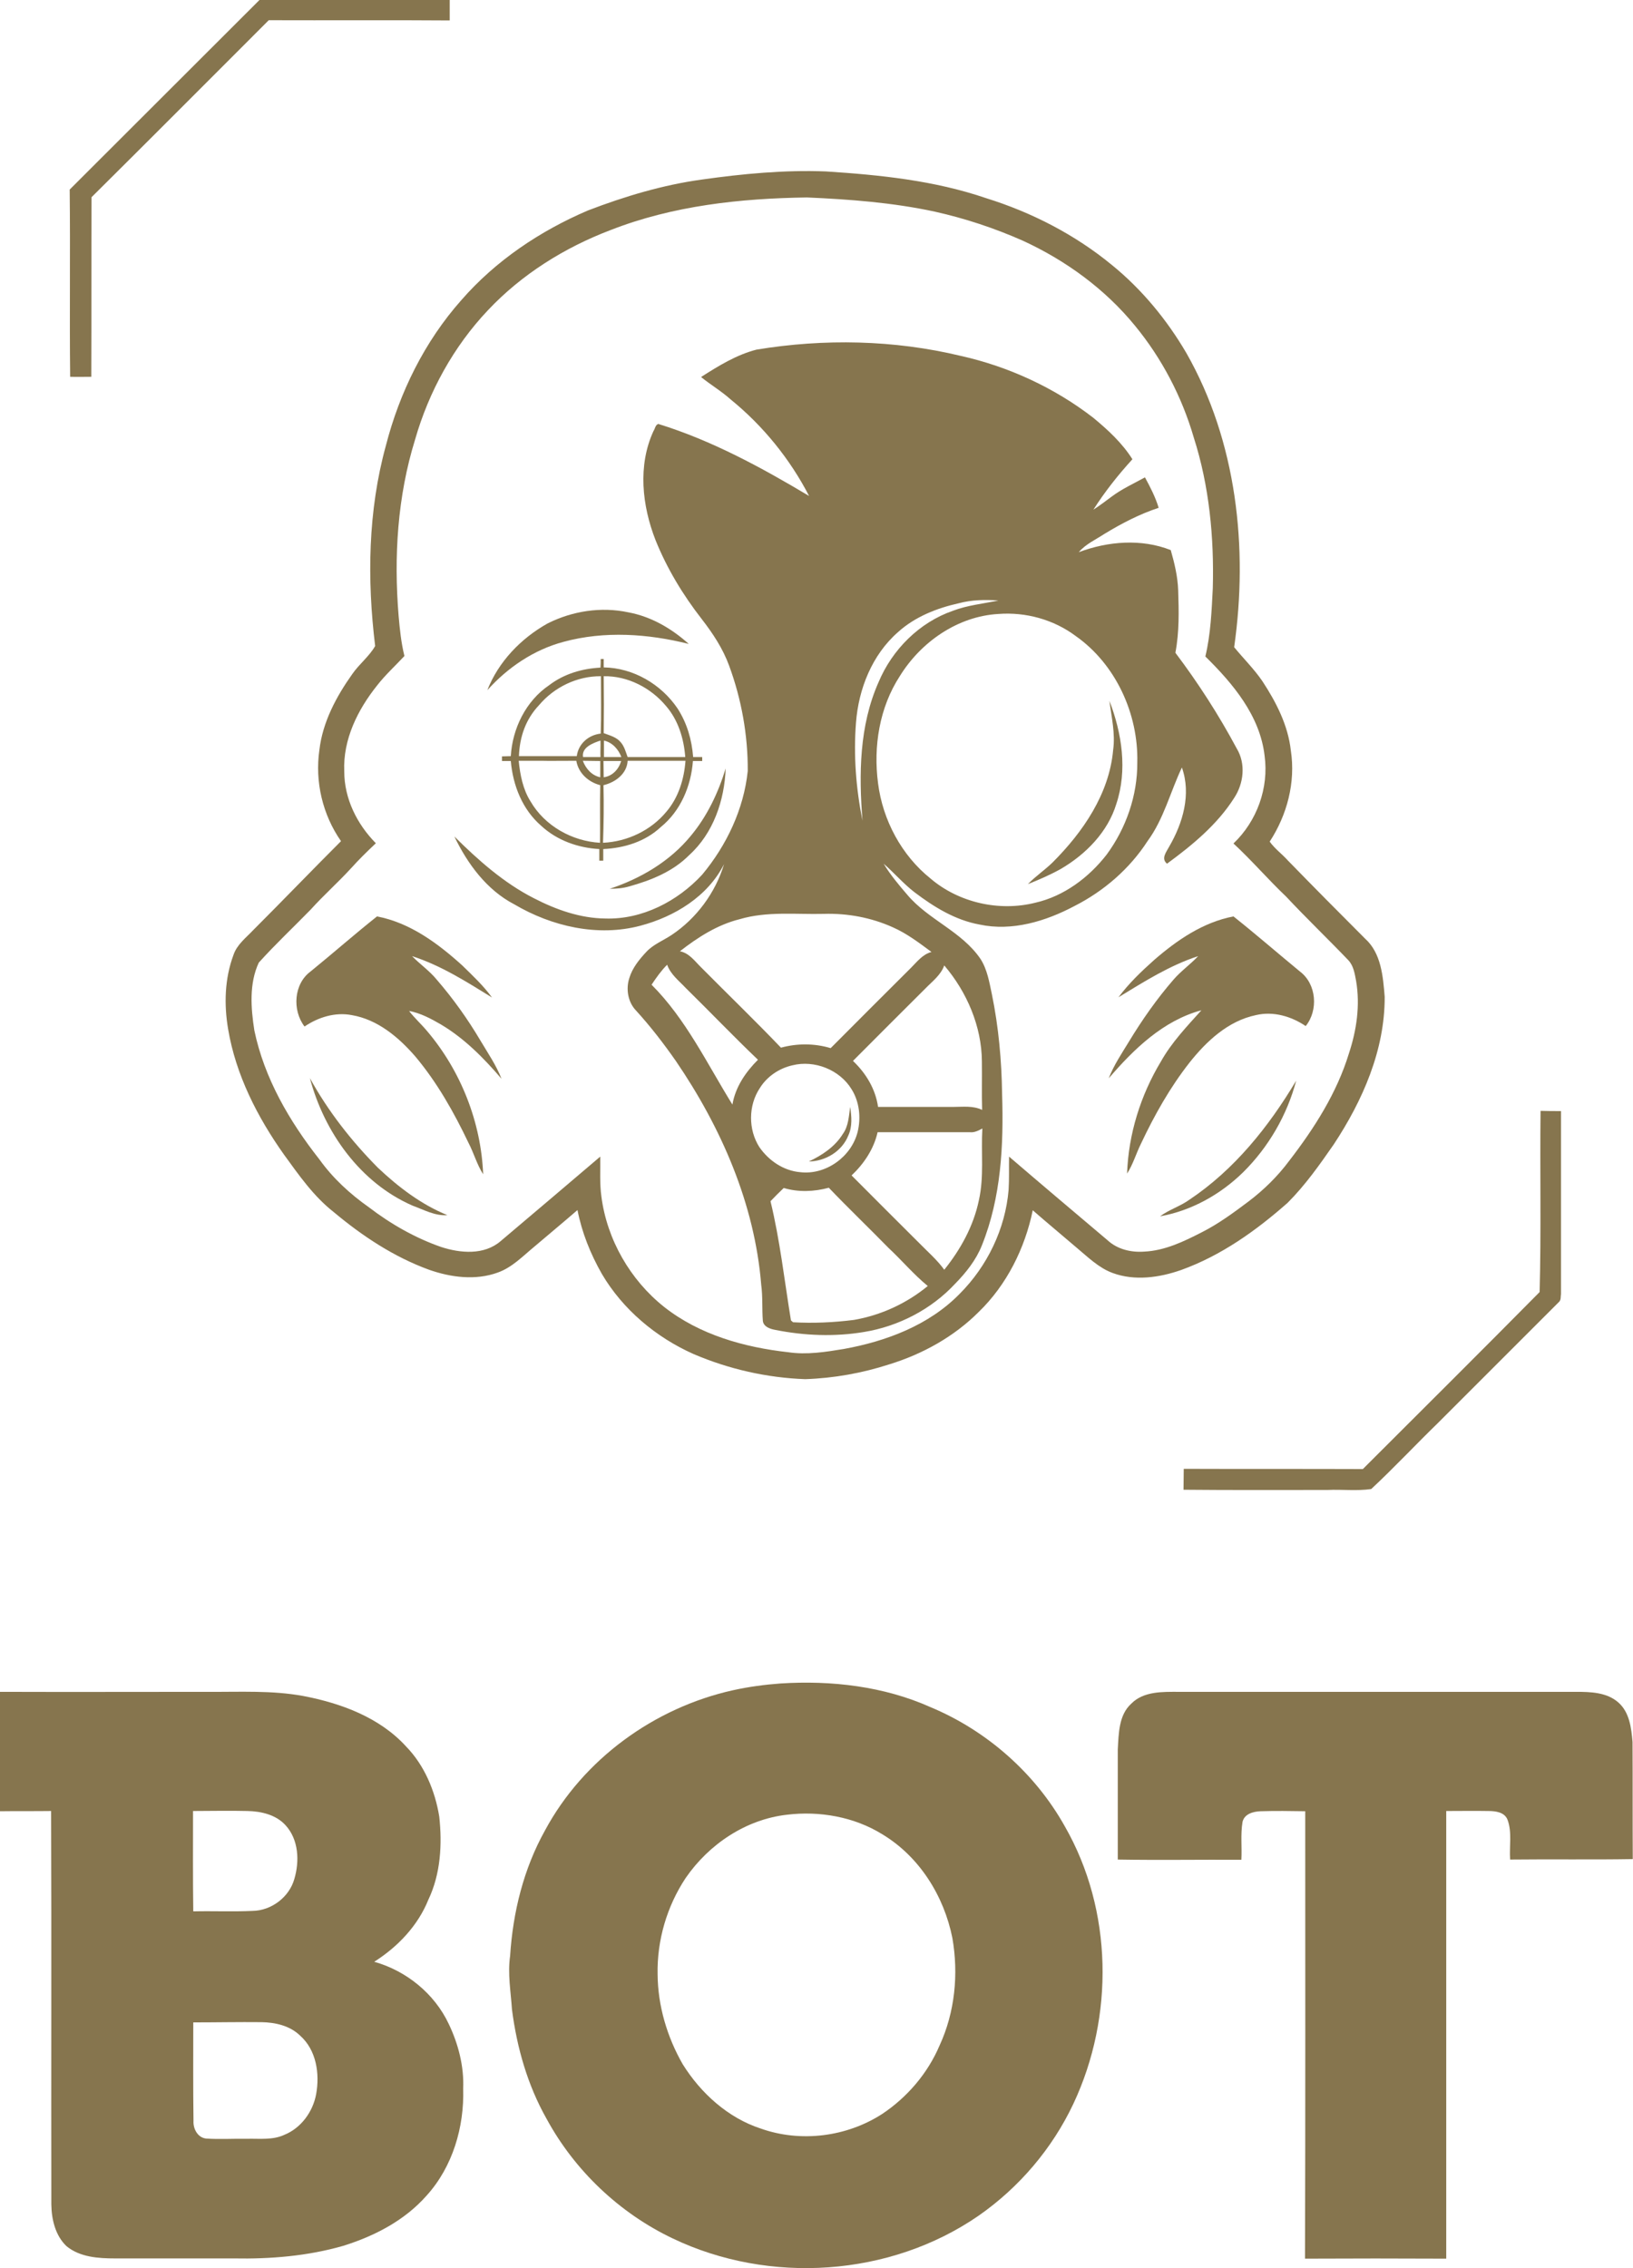
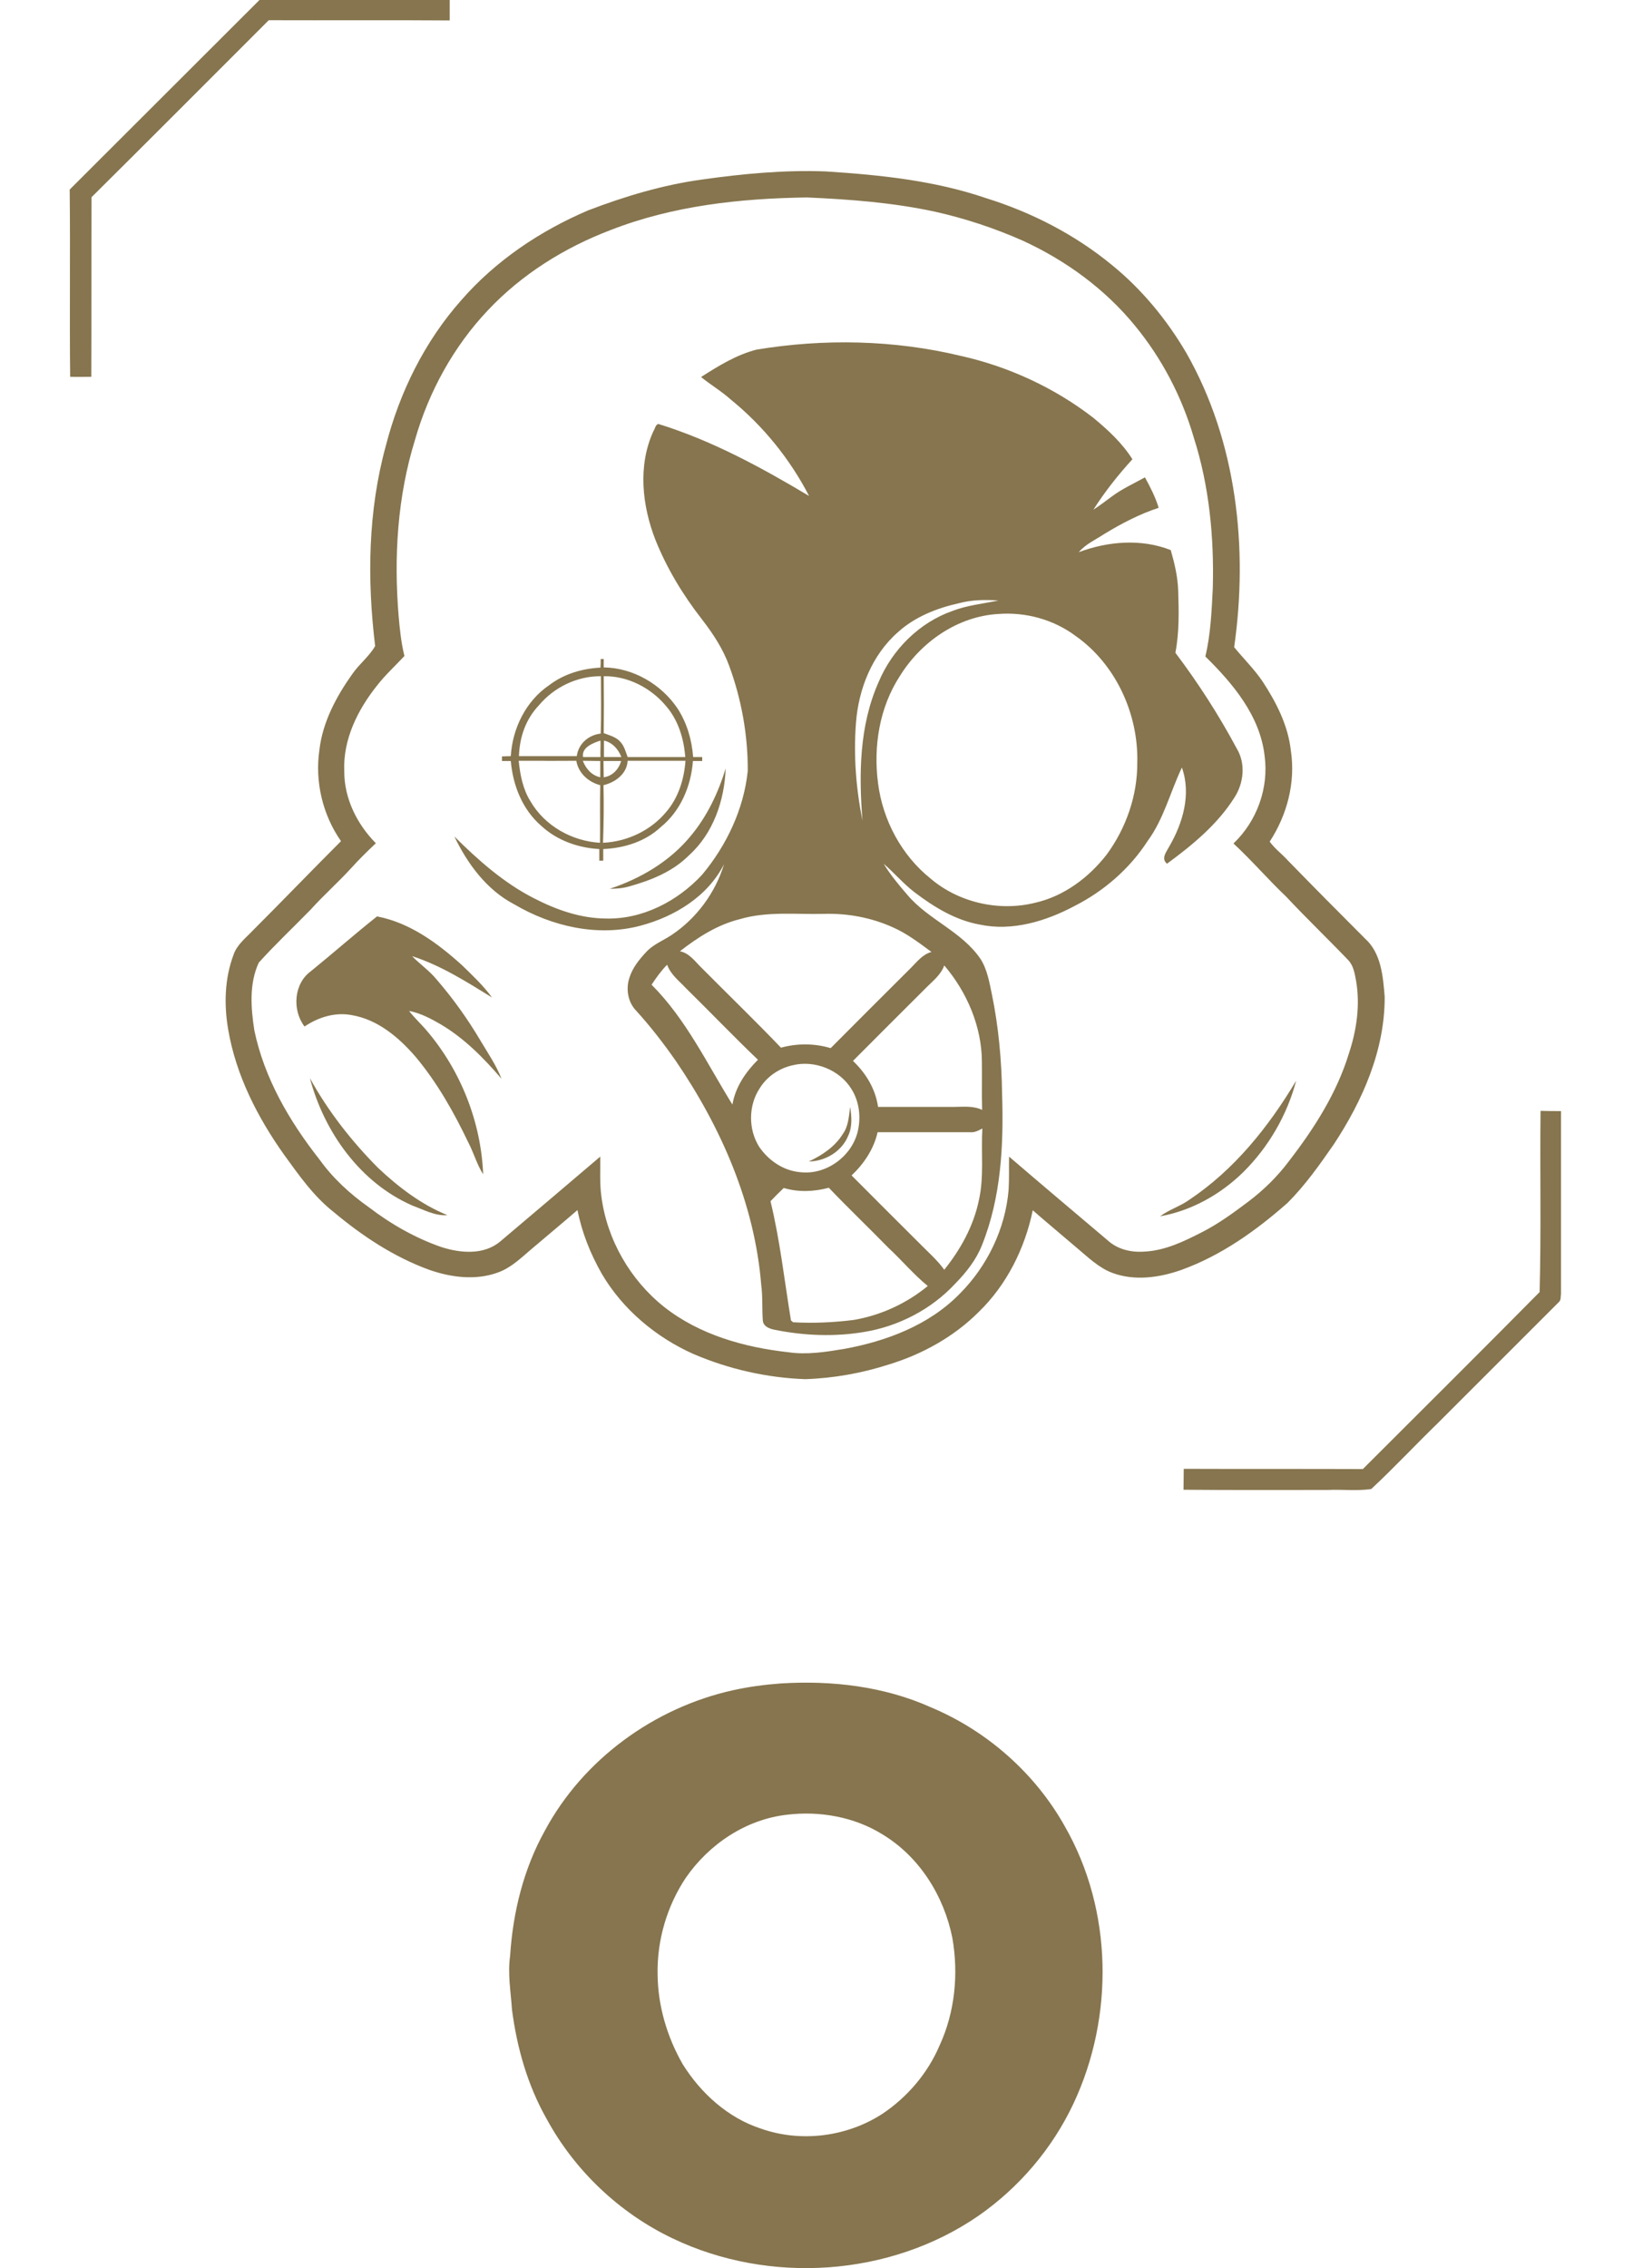
<svg xmlns="http://www.w3.org/2000/svg" version="1.1" id="Layer_1" x="0px" y="0px" viewBox="455.4 -54.1 703 976.4" style="enable-background:new 455.4 -54.1 703 976.4;">
  <style type="text/css">
	.st0{fill:#86754E;}
</style>
  <g id="_x23_86754eff">
    <path class="st0" d="M567.1-54.1c27.3,0,54.6,0,81.9,0c0,2.9,0,5.9,0,8.8c-26-0.2-51.9,0-77.9-0.1c-25.4,25.4-50.8,50.9-76.3,76.2&#13;&#10;  c-0.1,25.8,0,51.5-0.1,77.3c-3,0-6.1,0.1-9.1,0c-0.3-26.9,0.1-53.8-0.2-80.6C512.6,0.3,539.9-26.9,567.1-54.1z" />
    <path class="st0" d="M757.5,23.2c17.7-2.5,35.6-4.2,53.5-3.5c23.2,1.5,46.7,3.9,68.9,11.5c19.6,6.1,38.3,15.7,54.2,28.8&#13;&#10;  c12.9,10.5,23.7,23.6,32.1,38c21.6,38,26.6,83.7,20.5,126.5c4,4.9,8.6,9.4,12.2,14.7c5.9,9,11,18.9,12.2,29.8&#13;&#10;  c2.1,13.7-1.6,27.7-9.1,39.2c2.2,3.1,5.3,5.3,7.8,8.1c11,11.3,22.1,22.5,33.3,33.7c6.9,6.2,7.7,16.3,8.4,25&#13;&#10;  c0.1,22.9-9.5,44.7-21.9,63.5c-6.1,8.8-12.3,17.6-19.9,25.2c-13.6,12-28.6,22.7-45.8,28.9c-9.4,3.3-20,4.8-29.5,1.3&#13;&#10;  c-6-2.2-10.6-6.8-15.4-10.8c-6.3-5.4-12.7-10.7-19-16.2c-3.4,16.4-11.2,32.1-23.3,43.8c-10.6,10.6-24.1,18.1-38.4,22.5&#13;&#10;  c-11.7,3.8-24,6-36.3,6.4c-16.5-0.6-32.8-4.3-48-10.8c-16.2-7.2-30.5-19.2-39.5-34.5c-4.9-8.6-8.6-17.8-10.5-27.5&#13;&#10;  c-6.1,5.3-12.3,10.4-18.5,15.7c-5,4.1-9.6,9-15.8,11.2c-9.6,3.5-20.2,2.1-29.6-1.2c-15.1-5.5-28.7-14.5-41-24.8&#13;&#10;  c-8.7-6.8-15-15.9-21.4-24.7c-11.5-16.2-20.8-34.4-24.1-54.1c-1.8-10.6-1.5-21.7,2.3-31.9c1.5-4.5,5.4-7.4,8.5-10.7&#13;&#10;  c12.7-12.7,25.1-25.6,37.8-38.3c-7.9-11.3-11.3-25.6-9.3-39.3c1.4-12,7.3-23,14.2-32.7c3-4.3,7.3-7.6,9.8-12&#13;&#10;  c-3.5-28.7-3.1-58.2,4.6-86.2c5.9-23,16.7-44.9,32.5-62.7c14.8-17,33.9-29.8,54.5-38.6C724.4,30.4,740.8,25.5,757.5,23.2 M718.1,45&#13;&#10;  c-19.7,7.5-38.1,19-52.6,34.4c-14.8,15.6-25.5,35.1-31.4,55.7c-7.6,24.5-9.2,50.4-7.1,75.9c0.5,5.8,1.1,11.6,2.5,17.3&#13;&#10;  c-3.9,4.2-8.2,8.1-11.7,12.6c-8.4,10.5-14.8,23.3-14.2,37.1c0,11.7,5.5,22.7,13.6,30.9c-3.7,3.5-7.3,7-10.7,10.8&#13;&#10;  c-5.6,6.1-11.8,11.6-17.3,17.7c-7.4,7.6-15.2,14.9-22.4,22.9c-4.2,9-3.4,19.6-1.9,29.2c4.3,20.6,15.1,39.1,28,55.5&#13;&#10;  c5.8,8.1,13.2,14.9,21.3,20.6c9.4,7.2,19.9,13.2,31.1,17.1c8.3,2.7,18.5,3.6,25.6-2.5c14.3-12.1,28.6-24.2,42.9-36.4&#13;&#10;  c0.1,5.7-0.3,11.5,0.5,17.2c2.4,18.5,12.4,35.9,27,47.5c15.2,12,34.5,17.4,53.4,19.5c8,1.2,16.1-0.1,24-1.4&#13;&#10;  c18.2-3.3,36.6-10.2,49.8-23.7c11.9-11.9,19.7-28,21.1-44.8c0.3-4.8,0.1-9.5,0.2-14.3c14.1,12.1,28.2,24,42.4,36&#13;&#10;  c4.2,3.9,10.1,5.3,15.7,4.9c9-0.4,17.2-4.4,25-8.4c7.1-3.6,13.6-8.4,20-13.2c6.6-5,12.6-10.9,17.5-17.5&#13;&#10;  c10.8-14,20.5-29.2,25.7-46.2c3.3-10,4.9-20.7,3.1-31.2c-0.6-3.2-1.1-6.6-3.4-9c-8.8-9.2-18-18-26.7-27.3&#13;&#10;  c-7.8-7.4-14.8-15.6-22.7-22.9c10.1-9.6,15.3-23.9,13.4-37.8c-2-17.2-13.6-31-25.5-42.7c2.3-9.6,2.7-19.5,3.2-29.3&#13;&#10;  c0.6-21.9-1.5-44.1-8.2-65c-5.1-17.5-13.7-34-25.3-48.1c-12.9-15.8-29.8-28.1-48.3-36.6c-12.2-5.4-24.9-9.6-37.9-12.5&#13;&#10;  c-18.1-3.9-36.6-5.3-55-6.1C774.2,31.3,745.1,34.4,718.1,45z" />
    <path class="st0" d="M781.1,96.4c29.1-4.8,59.2-4.2,87.9,2.7c20.6,4.6,40.3,13.7,57,26.6c6.3,5.2,12.5,10.9,16.9,17.9&#13;&#10;  c-6.2,6.8-11.9,14-16.8,21.7c2.7-1.7,5.1-3.6,7.7-5.5c4.5-3.4,9.6-5.7,14.5-8.4c2.3,4.2,4.5,8.5,5.9,13.1&#13;&#10;  c-8.2,2.7-15.9,6.7-23.3,11.2c-3.8,2.5-8.1,4.4-11.1,7.9c12.6-4.7,26.9-5.9,39.6-0.9c1.6,5.6,3,11.4,3.2,17.3&#13;&#10;  c0.3,9,0.5,18-1.2,26.9c9.8,13,18.7,26.8,26.4,41.2c4,6.6,3,15.1-1.1,21.3c-7.3,11.5-18,20.3-28.9,28.3c-2.7-2.2-0.3-5,0.9-7.3&#13;&#10;  c5.9-10.1,9.6-22.6,5.5-34.1c-5,10.5-7.8,22.2-14.8,31.7c-7.7,11.9-18.8,21.5-31.4,27.9c-12.4,6.6-26.9,11-40.9,8&#13;&#10;  c-10.5-1.9-19.7-7.6-28-13.9c-4.8-3.7-8.7-8.3-13.3-12.3c2.9,4.8,6.5,9.1,10.2,13.4c9.1,10.8,23.4,15.7,31.5,27.6&#13;&#10;  c2.9,4.5,3.8,10,4.9,15.2c2.9,14.1,4.2,28.6,4.4,43c0.7,21.9-0.4,44.5-8.7,65.1c-2.5,6.3-6.8,11.7-11.5,16.5&#13;&#10;  c-10.3,11.1-24.5,18.4-39.3,20.8c-12.6,2.1-25.6,1.6-38.1-0.9c-2.2-0.4-5.1-1.3-5.4-3.9c-0.4-5.2,0-10.4-0.7-15.5&#13;&#10;  c-2.8-34.8-17.2-67.7-36.7-96.3c-5.3-7.6-11-15-17.3-21.9c-3.4-3.6-4.3-9.2-2.8-13.8c1.3-4.4,4.3-8.1,7.4-11.4&#13;&#10;  c3-3.2,7.2-4.8,10.8-7.2c10.7-7.1,18.9-18.2,22.6-30.5c-7,13.9-21.3,22.6-36,26.5c-18.4,4.9-38.2,0.3-54.3-9.2&#13;&#10;  c-11.9-6.2-20.1-17.4-25.8-29.2c10.3,10.2,21.3,20,34.3,26.6c9.5,4.9,19.9,8.6,30.7,8.7c15.8,0.5,31.1-7.4,41.7-18.9&#13;&#10;  c10.5-12.6,17.9-28.2,19.6-44.6c0.1-15.4-2.7-30.9-8-45.3c-2.7-7.4-7-13.9-11.8-20.1c-8.1-10.4-15-21.8-19.9-34&#13;&#10;  c-5.8-14.8-7.7-32.1-0.9-46.9c0.7-1,0.8-2.7,2.1-3.1c23,7.1,44.3,18.7,64.9,31c-8.2-15.9-19.8-30.2-33.7-41.5&#13;&#10;  c-4-3.6-8.6-6.3-12.8-9.7C764.7,103.4,772.5,98.6,781.1,96.4 M868.1,205.6c-9.4,2.1-18.8,5.8-26.1,12.4c-11.2,9.8-17,24.5-18.1,39&#13;&#10;  c-1.1,14.1,0,28.3,2.8,42.2c-1.6-20-1.4-40.9,6.9-59.6c5.9-14.1,17.6-25.8,32.1-30.8c6.3-2.4,13-3,19.5-4.4&#13;&#10;  C879.5,204,873.7,204.1,868.1,205.6 M885.2,210.2c-17.5,1-33.3,12-42.4,26.7c-8.8,13.5-11.5,30.3-9.4,46.2c2,15.8,10.1,31,22.6,41&#13;&#10;  c12.2,10.4,29.6,14.3,45.1,10.4c12.3-2.8,23-10.8,30.7-20.7c8.4-11.4,13.3-25.5,13.2-39.7c0.5-20.9-9.3-42.3-26.5-54.4&#13;&#10;  C909,212.6,897,209.3,885.2,210.2 M773.8,341.6c-9.6,2.4-18,7.8-25.7,13.8c4.1,0.8,6.5,4.4,9.3,7.1c11.4,11.5,23,22.7,34.2,34.4&#13;&#10;  c7-1.9,14.4-1.9,21.4,0.2c11.5-11.6,23.1-23.1,34.6-34.6c2.6-2.6,5-5.8,8.8-6.8c-5.3-3.9-10.5-7.9-16.6-10.6&#13;&#10;  c-9.3-4.2-19.5-6.1-29.7-5.8C798,339.6,785.6,338.1,773.8,341.6 M735.9,369.8c14.8,14.8,23.9,34,34.8,51.6c1.3-7.6,5.7-14,11-19.3&#13;&#10;  c-10.6-10.1-20.7-20.7-31.1-30.9c-2.9-3.1-6.5-5.8-8-10C740,363.8,737.9,366.8,735.9,369.8 M861.9,361.5c-1.5,4.2-5.2,6.9-8.2,10&#13;&#10;  c-10.4,10.3-20.7,20.7-31.1,31.1c5.6,5.3,9.7,12.1,10.8,19.8c10.8,0,21.7,0,32.5,0c4.1,0,8.4-0.6,12.3,1.3c-0.2-7,0-13.9-0.1-20.9&#13;&#10;  C878,387.8,871.7,373,861.9,361.5 M796.5,404.5c-5.7,1.3-10.9,4.8-14,9.8c-5,7.5-5,17.9-0.2,25.4c4,5.8,10.4,10.2,17.6,10.8&#13;&#10;  c11,1.3,22-6.6,24.7-17.3c1.5-6.1,0.8-13-2.6-18.4C816.9,406.4,806,402.1,796.5,404.5 M873,433.3c-13.3,0-26.5,0-39.8,0&#13;&#10;  c-1.6,7.2-5.9,13.6-11.2,18.6c9.6,9.7,19.3,19.3,29,29c3.7,3.8,7.8,7.3,10.9,11.6c7-8.7,12.6-18.8,14.9-29.9&#13;&#10;  c2.3-10.1,0.9-20.6,1.5-30.9C876.6,432.6,874.9,433.5,873,433.3 M787.1,463c4.1,16.9,6,34.2,8.8,51.3c0.2,0.2,0.7,0.6,0.9,0.8&#13;&#10;  c8.7,0.5,17.5,0.1,26.2-1c11.6-2,22.7-7.1,31.8-14.6c-6.1-5-11.2-11.1-16.9-16.4c-8.5-8.7-17.3-17.1-25.7-25.9&#13;&#10;  c-6.3,1.7-13.1,2-19.4,0.1C790.8,459.2,788.9,461.1,787.1,463z" />
-     <path class="st0" d="M691.1,214.3c10.7-5.4,23.1-7.3,34.8-4.8c9.8,1.8,18.7,7,26,13.6c-17.5-4.4-36.3-5.7-53.9-0.9&#13;&#10;  c-12.8,3.4-24.1,11.1-32.8,20.8C670,230.7,679.7,220.7,691.1,214.3z" />
    <path class="st0" d="M714,229.6h1.3c0,1.2,0,2.4,0,3.6c12.7,0.2,24.7,7.2,31.8,17.7c4.1,6.4,6.1,13.4,6.7,20.9c3.9,0,0,0,3.9,0&#13;&#10;  c0,1.5,0,0.2,0,1.7c-4,0,0,0-4,0c-0.8,10.8-5.3,21.5-13.8,28.4c-6.7,6.3-15.8,9.1-24.8,9.5c0,1.7,0,0,0,5c-1.7,0-1.7,0-1.7,0&#13;&#10;  c0-5,0,0,0-5c-9.1-0.5-18.2-3.7-25-10c-8.1-7-12.2-17.4-13.1-27.9c-3.8,0,0,0-3.8,0c0-2,0-2,0-2c3.8-0.1,0,0,3.8-0.1&#13;&#10;  c0.7-11.9,6.5-23.8,16.6-30.6c6.3-4.8,14.1-7.1,22-7.5C714,232.3,714,230.5,714,229.6 M687.5,249.4c-5.8,6.1-8.4,13.7-8.7,22&#13;&#10;  c24.8,0,0.1,0,24.9,0c0.7-5.3,5-9.1,10.3-9.7c0.3-8.2,0.1-16.5,0.1-24.7C703.9,236.9,694,241.7,687.5,249.4 M715.3,237&#13;&#10;  c0.1,8.2,0.1,16.3,0,24.5c2.6,1,5.5,1.7,7.3,3.9c1.6,1.8,2.2,4.3,3,6.4c24.8,0,0,0,24.8,0c-0.6-7.9-3-15.9-8.3-22&#13;&#10;  C735.6,242,725.6,236.8,715.3,237 M713.9,271.8c-0.1-2.3,0.1-4.8,0-7.1c-3.4,1.1-8.2,3-7.5,7.1 M715.4,264.7c0,7.1,0,0,0,7.1&#13;&#10;  c7.6,0-0.1,0,7.5,0C721.6,268.4,719,265.5,715.4,264.7 M678.7,273.4c0.6,6,1.8,12.3,5.1,17.5c6.1,10.5,17.8,17.1,29.9,17.8&#13;&#10;  c0.1-8.3-0.1-16.5,0.1-24.8c-5.1-1.3-9.4-5.2-10.3-10.5C678.7,273.5,703.6,273.4,678.7,273.4 M706.3,273.4c1.3,3.4,3.8,6.3,7.5,7.1&#13;&#10;  c0-2.3,0-4.7,0-7C706.3,273.4,713.8,273.5,706.3,273.4 M715.3,280.5c3.8-0.5,6.5-3.5,7.5-7c-7.6,0,0,0-7.6,0 M725.6,273.4&#13;&#10;  c-0.3,5.6-5.3,9.3-10.4,10.5c0.2,8.3,0.1,16.5-0.2,24.8c10.5-0.5,20.6-5.3,27.3-13.4c5.2-6.1,7.6-14,8.2-21.9&#13;&#10;  C725.5,273.4,750.7,273.4,725.6,273.4z" />
-     <path class="st0" d="M933,247.6c5.4,14,7.8,29.8,3,44.3c-3.7,12.2-13.2,21.8-24,28.1c-4.5,2.5-9.3,4.6-14.1,6.5&#13;&#10;  c3.3-3.4,7.2-6,10.6-9.3c13.1-13.1,24.4-29.5,26.1-48.4C935.6,261.7,933.9,254.6,933,247.6z" />
    <path class="st0" d="M767.8,276.7c-0.5,13.7-5.3,27.9-15.7,37.3c-7,7.1-16.5,10.9-25.9,13.5c-2.7,0.8-5.5,1-8.3,1&#13;&#10;  c13.3-4.4,25.9-11.8,34.9-22.8C759.8,297.3,764.6,287.2,767.8,276.7z" />
    <path class="st0" d="M589.1,364.1c9.6-7.8,18.9-16,28.6-23.7c14.2,2.7,26.2,11.6,36.7,21.1c4.5,4.4,9.1,8.7,12.8,13.8&#13;&#10;  c-11-6.8-22-13.8-34.4-17.8c3.4,3.5,7.5,6.3,10.6,10.1c7,8.1,13.3,16.9,18.8,26.2c3.2,5.4,6.8,10.6,9.1,16.5&#13;&#10;  c-7.6-8.9-16-17.4-26.1-23.4c-4.3-2.5-8.8-4.9-13.7-5.8c2.4,3.1,5.3,5.7,7.8,8.7c14.5,17.1,23.2,39.2,24.1,61.6&#13;&#10;  c-2.7-4.2-4-9.1-6.3-13.5c-6.3-13.2-13.5-26-22.9-37.2c-7.2-8.3-16.2-15.9-27.3-17.8c-7.2-1.4-14.5,0.9-20.4,4.9&#13;&#10;  C581.1,380.7,581.9,369.4,589.1,364.1z" />
-     <path class="st0" d="M952.2,359.2c9.9-8.6,21.1-16.3,34.2-18.8c9.7,7.7,19,15.8,28.6,23.7c7.2,5.4,8,16.7,2.5,23.5&#13;&#10;  c-6.2-4.2-14-6.5-21.5-4.7c-11.9,2.5-21.2,11.2-28.5,20.4c-8.4,10.7-15.1,22.6-20.9,34.9c-2.1,4.2-3.4,8.9-6,12.9&#13;&#10;  c0.6-17,5.8-33.7,14.6-48.3c4.6-8.2,11.2-15.1,17.4-22c-16.4,4.4-29.1,16.7-39.9,29.3c2.2-5.7,5.6-10.7,8.7-15.8&#13;&#10;  c5.7-9.4,12-18.4,19.2-26.7c3.2-3.7,7.2-6.5,10.6-10.1c-12.3,4-23.3,11-34.3,17.7C941.3,369.3,946.7,364.1,952.2,359.2z" />
    <path class="st0" d="M633,464.9c-22.5-9.8-38-31.6-44.2-54.9c7.8,14.2,17.9,27.1,29.3,38.6c8.8,8.3,18.6,15.8,29.9,20.4&#13;&#10;  C642.7,469.4,637.9,466.7,633,464.9z" />
    <path class="st0" d="M967.5,462.3c19.3-12.9,34.1-31.4,45.9-51.2c-3.9,14.8-11.9,28.6-22.8,39.4c-9.8,9.6-22.3,16.6-35.8,19&#13;&#10;  C958.7,466.6,963.5,465.2,967.5,462.3z" />
    <path class="st0" d="M821.4,422.4c0.6,4.1,1,8.4-0.8,12.3c-2.7,6.8-9.8,11.1-17,11.2c5.7-2.7,11.2-6.3,14.6-11.8&#13;&#10;  C820.7,430.7,820.8,426.4,821.4,422.4z" />
    <path class="st0" d="M1118.6,424.1c2.9,0.1,5.9,0.1,8.8,0.1c0,26.2,0,52.5,0,78.7c-0.2,1.2,0.1,2.6-0.9,3.5&#13;&#10;  c-17.3,17.3-34.7,34.7-52,52c-9.7,9.4-18.9,19.3-28.8,28.5c-6.2,0.9-12.6,0.1-18.8,0.4c-20.7,0-41.3,0.1-62-0.1c0-3,0.1-6,0.1-9&#13;&#10;  c25.7,0.1,51.4,0,77.1,0.1c25.4-25.4,50.9-50.7,76.1-76.2C1118.9,476.1,1118.3,450.1,1118.6,424.1z" />
    <path class="st0" d="M791.4,670.6c21.9-1.4,44.5,1.2,64.6,10.2c24.2,10.1,45,28.4,57.8,51.3c20.7,36.1,21.3,82,3.7,119.4&#13;&#10;  c-9.1,19.3-23.3,36-40.8,48.2c-38.1,26.3-90.1,29.7-131.7,9.8c-22.9-10.9-42.2-29.2-54.3-51.5c-8.2-14.5-12.8-30.7-14.9-47.1&#13;&#10;  c-0.5-7.6-1.9-15.3-0.8-23c1.2-18.8,5.8-37.5,15-54c16.5-30.7,47.1-52.9,81-60.4C777.8,672,784.6,671.1,791.4,670.6 M794.2,727.1&#13;&#10;  c-17.7,2-33.6,12.7-43.6,27.2c-8.1,12.2-12.4,26.9-12.1,41.5c0.1,13.6,4.1,27,10.8,38.7c7.8,12.5,19.5,23.1,33.6,27.7&#13;&#10;  c17.2,6.1,37,3.6,52.3-6.3c10.8-7.2,19.6-17.5,24.7-29.5c6.6-14.3,8.2-30.7,5.5-46.2c-3.6-18.1-14.2-35.1-30.2-44.7&#13;&#10;  C823.1,728,808.2,725.4,794.2,727.1z" />
-     <path class="st0" d="M455.4,674.2c29.9,0.1,59.7,0,89.6,0c13.7,0.1,27.5-0.7,41,1.8c16.2,3.1,32.8,9.2,44.2,21.7&#13;&#10;  c7.9,8.1,12.5,19.1,14.3,30.2c1.3,12,0.6,24.7-4.7,35.8c-4.5,11.2-13.2,20.3-23.3,26.7c13.9,3.9,26,13.8,32.1,26.8&#13;&#10;  c4.1,8.6,6.6,18.2,6.2,27.8c0.5,16.5-4.5,33.6-15.7,46c-9.5,10.8-22.5,17.5-36,21.7c-15.3,4.4-31.3,5.7-47.1,5.4c-17,0-34,0-51,0&#13;&#10;  c-7.2,0-15.2-0.5-21-5.3c-4.8-4.6-6.4-11.5-6.5-17.9c-0.1-56.5,0.1-112.9-0.1-169.4c-7.4,0.1-14.7,0-22.1,0.1&#13;&#10;  C455.3,708.4,455.4,691.3,455.4,674.2 M538.5,725.5c0,14.4-0.1,28.8,0.1,43.2c8.5-0.2,17,0.2,25.5-0.2c8.1-0.1,15.8-5.9,18-13.7&#13;&#10;  c2.3-7.7,1.9-17-3.8-23.2c-4.1-4.5-10.5-6-16.4-6.1C554.1,725.3,546.3,725.5,538.5,725.5 M538.6,816.5c0,14.1-0.1,28.3,0.1,42.4&#13;&#10;  c-0.2,3.4,1.8,7.2,5.4,7.6c6,0.4,11.9,0,17.9,0.1c5.3-0.1,10.9,0.6,15.8-1.7c7.2-2.9,12.3-9.9,13.7-17.5c1.6-8.8,0.1-19-6.9-25.2&#13;&#10;  c-4.4-4.3-10.7-5.7-16.6-5.8C558.1,816.3,548.3,816.5,538.6,816.5z" />
-     <path class="st0" d="M942.4,679.3c5.3-5.4,13.5-5.1,20.5-5.1c57,0,114,0,171,0c6.2,0,13.2,0.2,18.1,4.5c4.9,4.2,5.7,11.1,6.2,17.1&#13;&#10;  c0.1,16.8,0,33.6,0.1,50.4c-17.6,0.3-35.2,0-52.8,0.2c-0.4-5.7,0.9-11.7-1.1-17.1c-1.3-3.4-5.3-3.8-8.4-3.8c-6-0.1-12,0-18,0&#13;&#10;  c0,64.2,0,128.4,0,192.7c-20.3-0.1-40.6-0.1-60.8,0c0.2-64.2,0.1-128.4,0.1-192.6c-6.4-0.1-12.8-0.2-19.2,0c-3.1,0.1-7,1.1-7.8,4.6&#13;&#10;  c-0.9,5.4-0.2,10.9-0.5,16.3c-17.7-0.1-35.5,0.2-53.2-0.1c0-15.8,0-31.6,0-47.4C937,692.1,937,684.2,942.4,679.3z" />
  </g>
</svg>